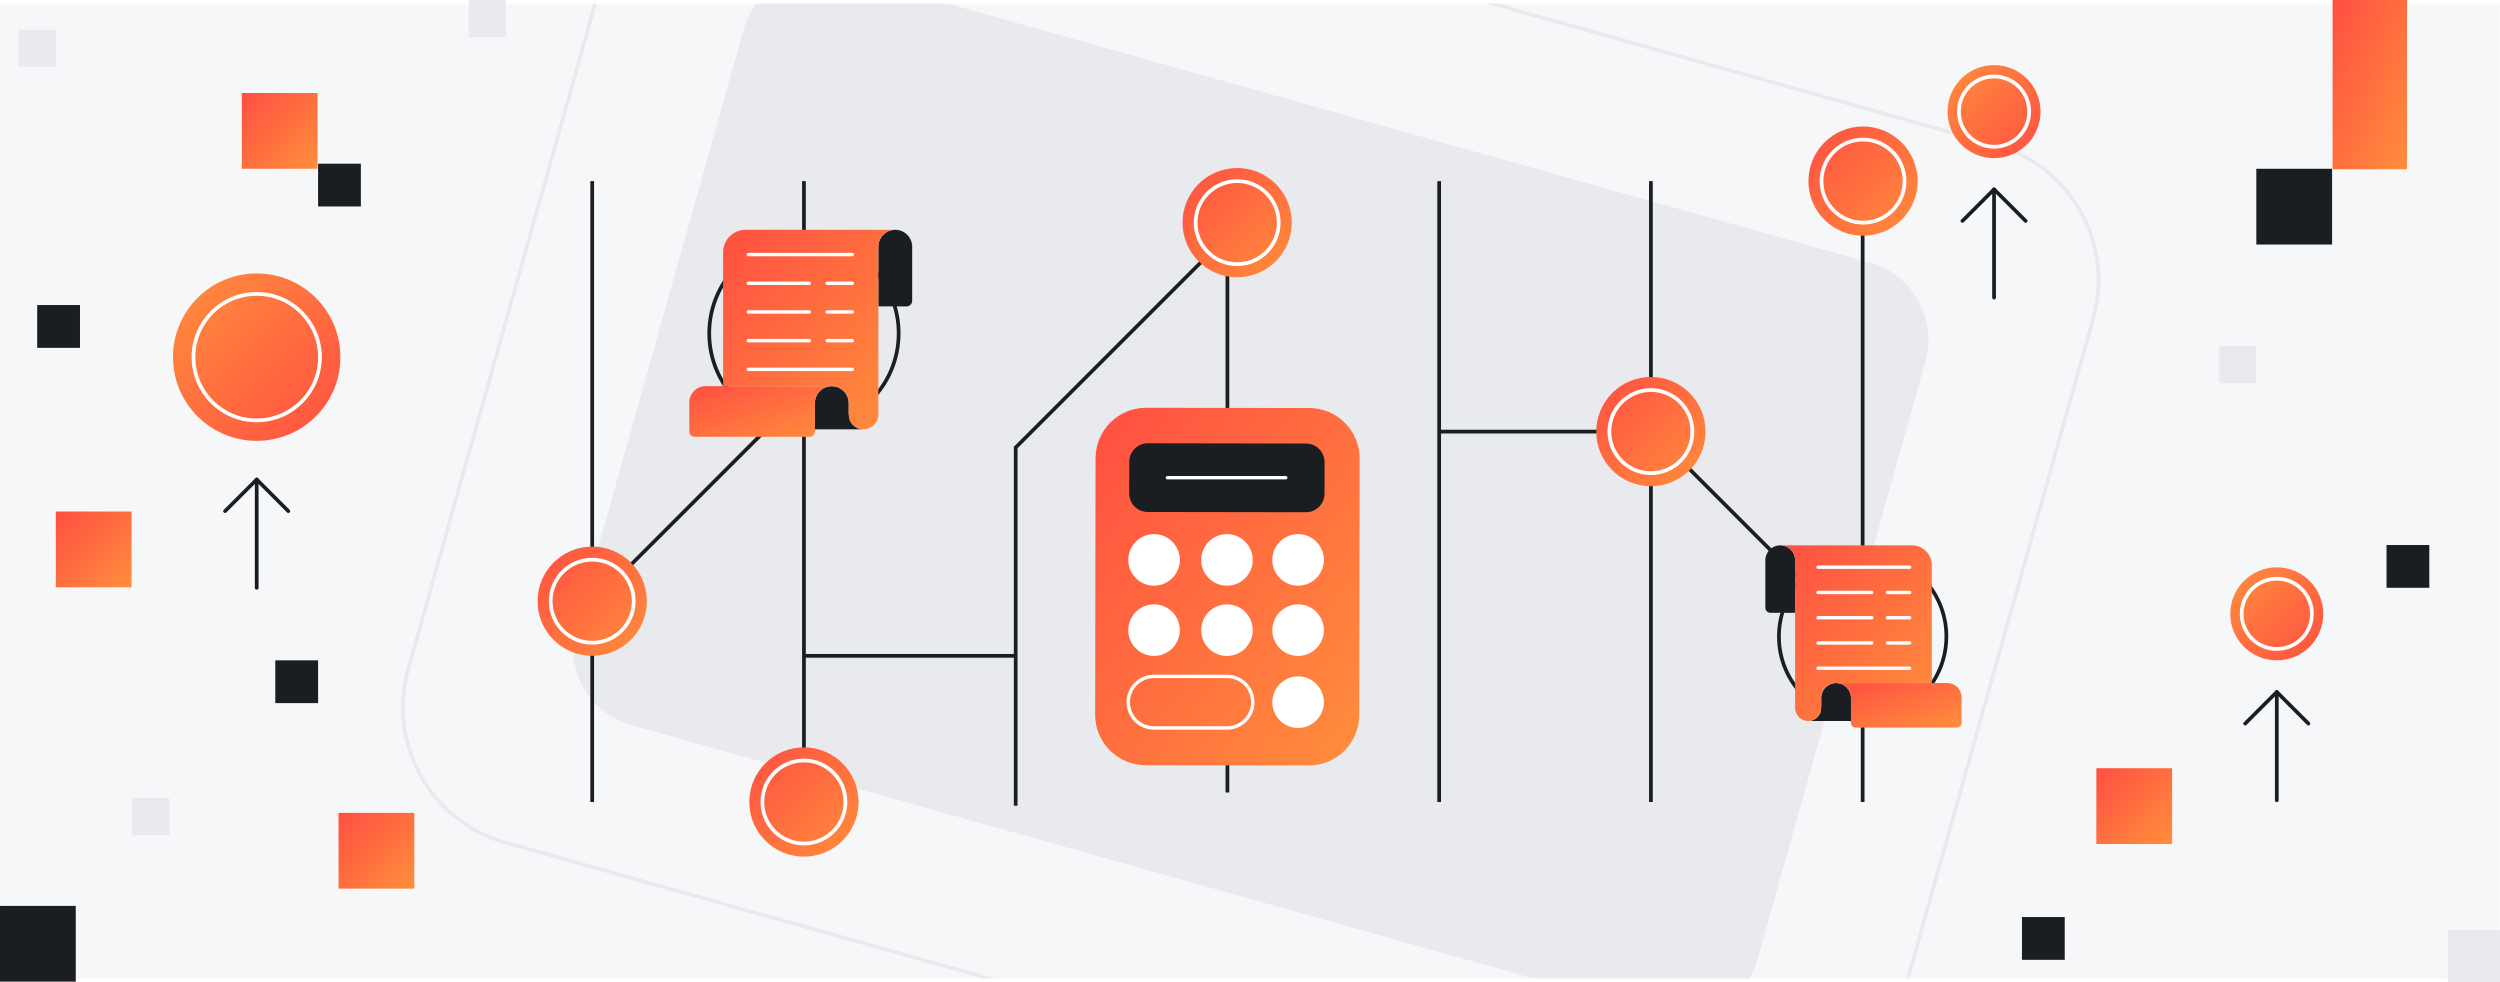
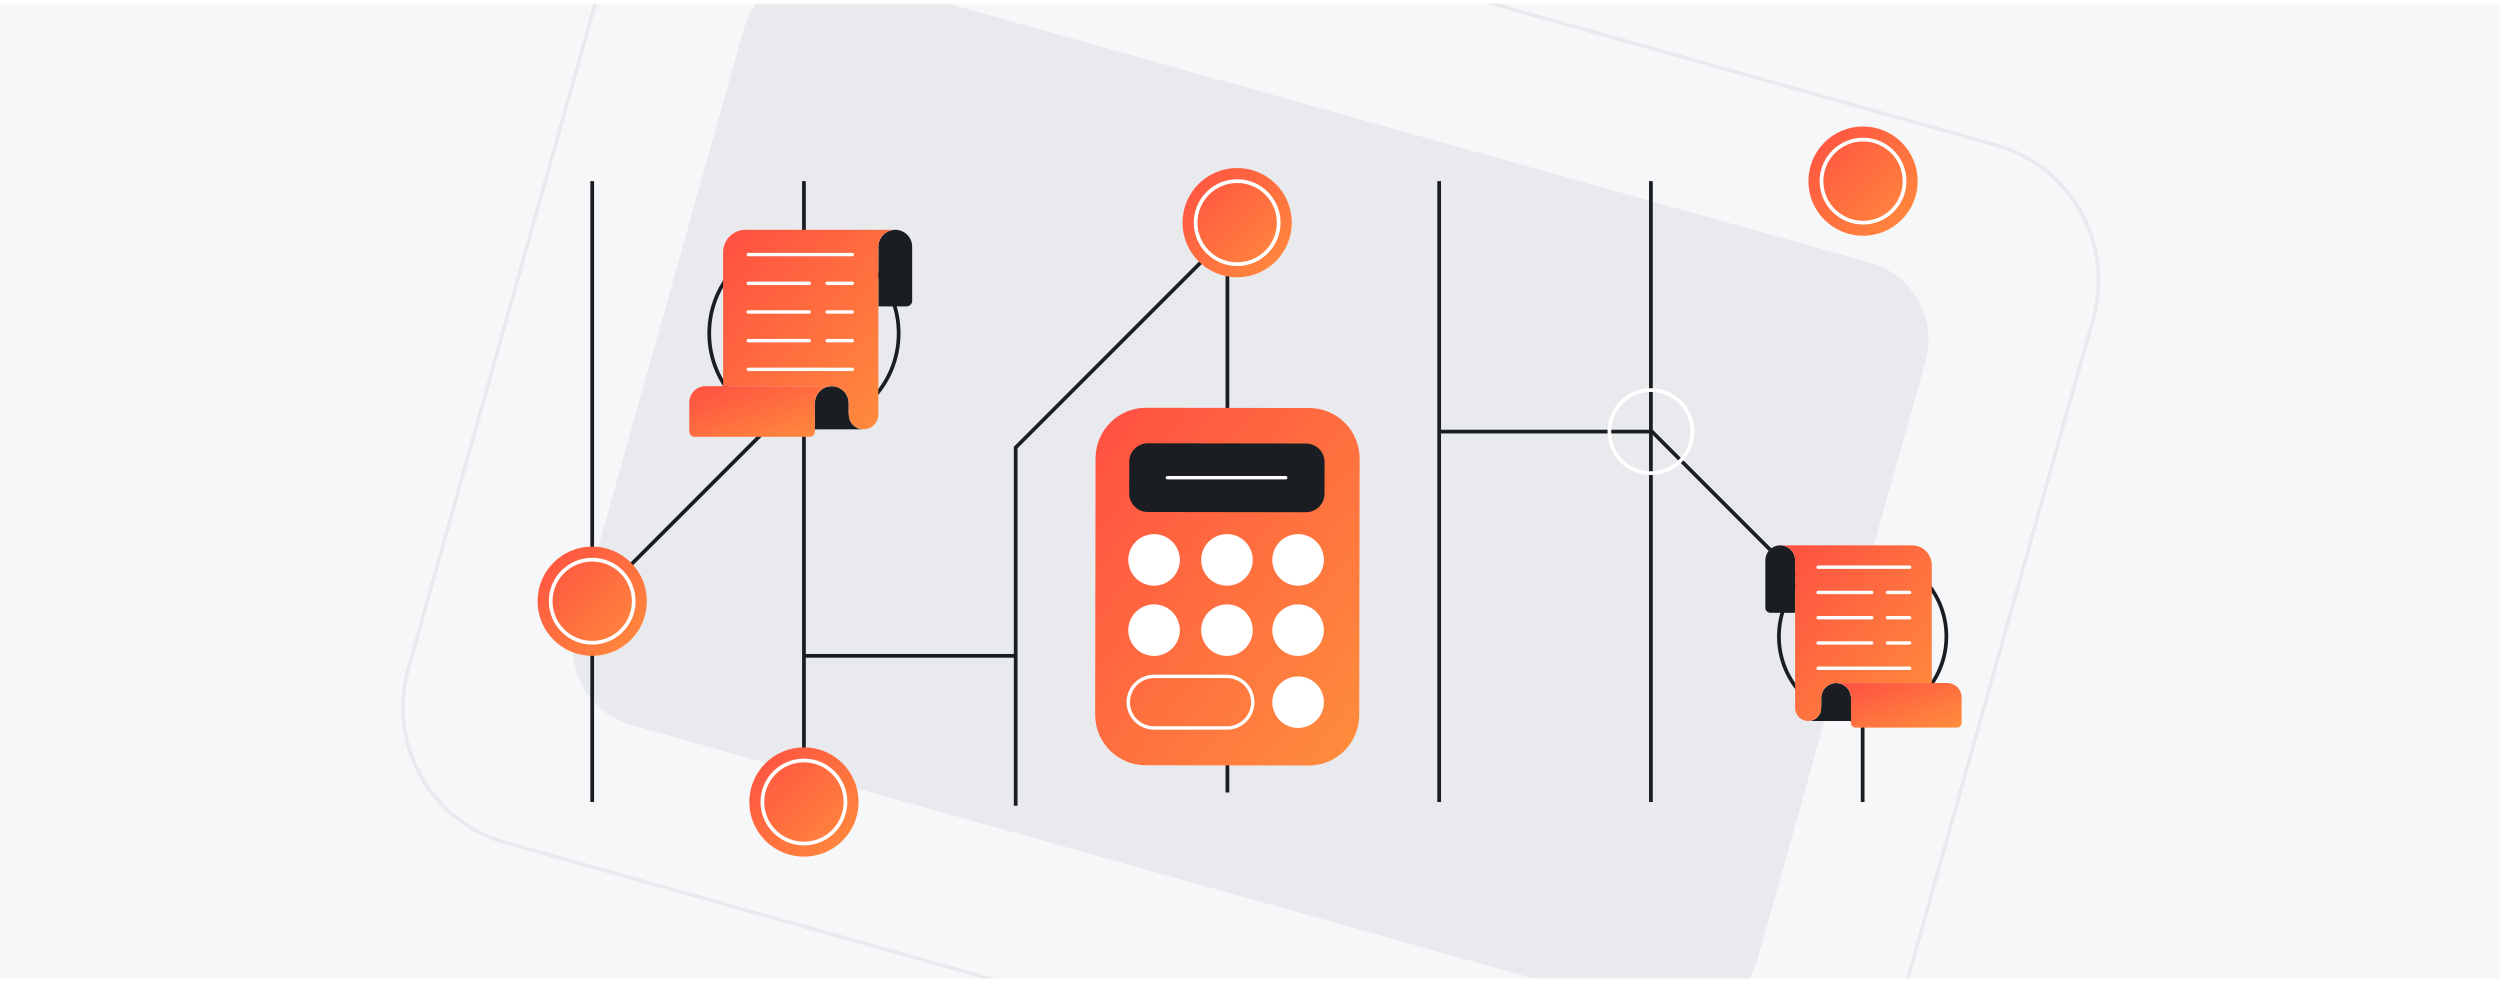
<svg xmlns="http://www.w3.org/2000/svg" width="1344" height="528" viewBox="0 0 1344 528" fill="none">
  <rect x="0" y="0" width="1344" height="528" fill="#333333" stroke="none" />
  <g clip-path="url(#clip0_357_13665)">
    <rect width="1344" height="528" fill="white" />
    <rect width="1344" height="528" fill="white" />
    <mask id="mask0_357_13665" style="mask-type:luminance" maskUnits="userSpaceOnUse" x="0" y="2" width="1344" height="525">
      <path d="M1344 2H0V526.05H1344V2Z" fill="white" />
    </mask>
    <g mask="url(#mask0_357_13665)">
      <path d="M1357.47 -13.04H-13.47V541.1H1357.47V-13.04Z" fill="#F6F7F8" />
      <path d="M1005.37 141.209L452.85 -13.992C429.976 -20.417 406.225 -7.083 399.799 15.791L309.645 336.74C303.22 359.614 316.554 383.365 339.428 389.791L891.944 544.992C914.818 551.417 938.57 538.083 944.995 515.209L1035.15 194.26C1041.57 171.386 1028.24 147.635 1005.37 141.209Z" fill="#E8EAED" />
      <path d="M1073.12 78.018L427.911 -103.221C387.773 -114.496 346.094 -91.097 334.819 -50.959L219.415 359.881C208.14 400.019 231.539 441.698 271.677 452.973L916.886 634.211C957.024 645.486 998.703 622.087 1009.98 581.949L1125.38 171.11C1136.66 130.971 1113.26 89.292 1073.12 78.018Z" stroke="#E8EAED" stroke-width="2" stroke-miterlimit="10" />
    </g>
    <g clip-path="url(#clip1_357_13665)">
      <path d="M1253.73 90.73H1213V131.46H1253.73V90.73Z" fill="#1A1D21" />
      <path d="M40.73 487H0V527.73H40.73V487Z" fill="#1A1D21" />
      <path d="M1306 293H1283V316H1306V293Z" fill="#1A1D21" />
      <path d="M171 355H148V378H171V355Z" fill="#1A1D21" />
      <path d="M43 164H20V187H43V164Z" fill="#1A1D21" />
      <path d="M1110 493H1087V516H1110V493Z" fill="#1A1D21" />
      <path d="M194 88H171V111H194V88Z" fill="#1A1D21" />
      <path d="M1294 0H1254V91H1294V0Z" fill="url(#paint0_linear_357_13665)" />
      <path d="M1167.73 413H1127V453.73H1167.73V413Z" fill="url(#paint1_linear_357_13665)" />
      <path d="M222.73 437H182V477.73H222.73V437Z" fill="url(#paint2_linear_357_13665)" />
      <path d="M70.73 275H30V315.73H70.73V275Z" fill="url(#paint3_linear_357_13665)" />
      <path d="M170.73 50H130V90.73H170.73V50Z" fill="url(#paint4_linear_357_13665)" />
      <path d="M1344 500H1316V528H1344V500Z" fill="#E8EAED" />
      <path d="M1213 186H1193V206H1213V186Z" fill="#E8EAED" />
      <path d="M272 0H252V20H272V0Z" fill="#E8EAED" />
      <path d="M91 429H71V449H91V429Z" fill="#E8EAED" />
-       <path d="M30 16H10V36H30V16Z" fill="#E8EAED" />
      <path d="M138 147C113.147 147 93 167.147 93 192C93 216.853 113.147 237 138 237C162.853 237 183 216.853 183 192C183 167.147 162.853 147 138 147Z" fill="url(#paint5_linear_357_13665)" />
      <path d="M138 158C119.222 158 104 173.222 104 192C104 210.778 119.222 226 138 226C156.778 226 172 210.778 172 192C172 173.222 156.778 158 138 158Z" stroke="white" stroke-width="2" stroke-miterlimit="10" />
      <path d="M1224 305C1210.19 305 1199 316.193 1199 330C1199 343.807 1210.19 355 1224 355C1237.81 355 1249 343.807 1249 330C1249 316.193 1237.81 305 1224 305Z" fill="url(#paint6_linear_357_13665)" />
      <path d="M1224 311.111C1213.57 311.111 1205.11 319.568 1205.11 330C1205.11 340.432 1213.57 348.889 1224 348.889C1234.43 348.889 1242.89 340.432 1242.89 330C1242.89 319.568 1234.43 311.111 1224 311.111Z" stroke="white" stroke-width="2" stroke-miterlimit="10" />
      <path d="M1072 35C1058.19 35 1047 46.193 1047 60C1047 73.807 1058.19 85 1072 85C1085.81 85 1097 73.807 1097 60C1097 46.193 1085.81 35 1072 35Z" fill="url(#paint7_linear_357_13665)" />
      <path d="M1072 41.111C1061.57 41.111 1053.11 49.568 1053.11 60C1053.11 70.432 1061.57 78.889 1072 78.889C1082.43 78.889 1090.89 70.432 1090.89 60C1090.89 49.568 1082.43 41.111 1072 41.111Z" stroke="white" stroke-width="2" stroke-miterlimit="10" />
      <path d="M138.003 257.78L155 274.783" stroke="#1A1D21" stroke-width="2" stroke-linecap="round" stroke-linejoin="round" />
      <path d="M121 274.783L138.003 257.78L138.003 316" stroke="#1A1D21" stroke-width="2" stroke-linecap="round" stroke-linejoin="round" />
      <path d="M1224 372L1241 389.003" stroke="#1A1D21" stroke-width="2" stroke-linecap="round" stroke-linejoin="round" />
      <path d="M1207 389.003L1224 372L1224 430.22" stroke="#1A1D21" stroke-width="2" stroke-linecap="round" stroke-linejoin="round" />
      <path d="M1072 101.78L1089 118.783" stroke="#1A1D21" stroke-width="2" stroke-linecap="round" stroke-linejoin="round" />
      <path d="M1055 118.783L1072 101.78L1072 160" stroke="#1A1D21" stroke-width="2" stroke-linecap="round" stroke-linejoin="round" />
    </g>
    <path d="M887.53 97.37V431.16" stroke="#1A1D21" stroke-width="2" stroke-miterlimit="10" />
    <path d="M318.37 97.37V431.16" stroke="#1A1D21" stroke-width="2" stroke-miterlimit="10" />
    <path d="M432.2 223.75V431.16" stroke="#1A1D21" stroke-width="2" stroke-miterlimit="10" />
    <path d="M432.2 97.37V128.34" stroke="#1A1D21" stroke-width="2" stroke-miterlimit="10" />
    <path d="M546.03 433.15V240.58L659.86 126.75" stroke="#1A1D21" stroke-width="2" stroke-miterlimit="10" />
    <path d="M659.86 92.25V426.04" stroke="#1A1D21" stroke-width="2" stroke-miterlimit="10" />
-     <path d="M1001.36 73.19V297.17" stroke="#1A1D21" stroke-width="2" stroke-miterlimit="10" />
    <path d="M420.98 221.83L319.56 323.24" stroke="#1A1D21" stroke-width="2" stroke-miterlimit="10" />
    <path d="M432.2 230.11C460.322 230.11 483.12 207.312 483.12 179.19C483.12 151.068 460.322 128.27 432.2 128.27C404.078 128.27 381.28 151.068 381.28 179.19C381.28 207.312 404.078 230.11 432.2 230.11Z" stroke="#1A1D21" stroke-width="2" stroke-miterlimit="10" />
    <path d="M665.1 149.07C681.321 149.07 694.47 135.921 694.47 119.7C694.47 103.479 681.321 90.33 665.1 90.33C648.879 90.33 635.73 103.479 635.73 119.7C635.73 135.921 648.879 149.07 665.1 149.07Z" fill="url(#paint8_linear_357_13665)" />
    <path d="M665.1 142.03C677.432 142.03 687.43 132.033 687.43 119.7C687.43 107.368 677.432 97.37 665.1 97.37C652.767 97.37 642.77 107.368 642.77 119.7C642.77 132.033 652.767 142.03 665.1 142.03Z" stroke="white" stroke-width="2" stroke-miterlimit="10" />
    <path d="M318.37 352.58C334.591 352.58 347.74 339.431 347.74 323.21C347.74 306.989 334.591 293.84 318.37 293.84C302.149 293.84 289 306.989 289 323.21C289 339.431 302.149 352.58 318.37 352.58Z" fill="url(#paint9_linear_357_13665)" />
    <path d="M318.37 345.54C330.703 345.54 340.7 335.542 340.7 323.21C340.7 310.877 330.703 300.88 318.37 300.88C306.038 300.88 296.04 310.877 296.04 323.21C296.04 335.542 306.038 345.54 318.37 345.54Z" stroke="white" stroke-width="2" stroke-miterlimit="10" />
    <path d="M773.7 97.37V431.16" stroke="#1A1D21" stroke-width="2" stroke-miterlimit="10" />
    <path d="M968.02 311.93L888.12 232.03H773.7" stroke="#1A1D21" stroke-width="2" stroke-miterlimit="10" />
    <path d="M1001.36 387.19C1026.22 387.19 1046.37 367.038 1046.37 342.18C1046.37 317.322 1026.22 297.17 1001.36 297.17C976.502 297.17 956.35 317.322 956.35 342.18C956.35 367.038 976.502 387.19 1001.36 387.19Z" stroke="#1A1D21" stroke-width="2" stroke-miterlimit="10" />
    <path d="M1001.57 126.74C1017.79 126.74 1030.94 113.591 1030.94 97.37C1030.94 81.149 1017.79 68 1001.57 68C985.349 68 972.2 81.149 972.2 97.37C972.2 113.591 985.349 126.74 1001.57 126.74Z" fill="url(#paint10_linear_357_13665)" />
    <path d="M1001.57 119.7C1013.9 119.7 1023.9 109.703 1023.9 97.37C1023.9 85.037 1013.9 75.04 1001.57 75.04C989.237 75.04 979.24 85.037 979.24 97.37C979.24 109.703 989.237 119.7 1001.57 119.7Z" stroke="white" stroke-width="2" stroke-miterlimit="10" />
-     <path d="M887.53 261.4C903.751 261.4 916.9 248.251 916.9 232.03C916.9 215.809 903.751 202.66 887.53 202.66C871.309 202.66 858.16 215.809 858.16 232.03C858.16 248.251 871.309 261.4 887.53 261.4Z" fill="url(#paint11_linear_357_13665)" />
    <path d="M887.53 254.36C899.863 254.36 909.86 244.362 909.86 232.03C909.86 219.697 899.863 209.7 887.53 209.7C875.198 209.7 865.2 219.697 865.2 232.03C865.2 244.362 875.198 254.36 887.53 254.36Z" stroke="white" stroke-width="2" stroke-miterlimit="10" />
    <path d="M432.2 460.53C448.421 460.53 461.57 447.381 461.57 431.16C461.57 414.939 448.421 401.79 432.2 401.79C415.979 401.79 402.83 414.939 402.83 431.16C402.83 447.381 415.979 460.53 432.2 460.53Z" fill="url(#paint12_linear_357_13665)" />
    <path d="M432.2 453.49C444.533 453.49 454.53 443.493 454.53 431.16C454.53 418.828 444.533 408.83 432.2 408.83C419.868 408.83 409.87 418.828 409.87 431.16C409.87 443.493 419.868 453.49 432.2 453.49Z" stroke="white" stroke-width="2" stroke-miterlimit="10" />
    <path d="M546.03 352.58H432.2" stroke="#1A1D21" stroke-width="2" stroke-miterlimit="10" />
    <path d="M703.836 219.356L616.167 219.219C601.172 219.195 588.998 231.332 588.974 246.326L588.757 384.206C588.734 399.2 600.87 411.375 615.865 411.398L703.535 411.536C718.529 411.56 730.704 399.423 730.727 384.429L730.944 246.549C730.967 231.555 718.831 219.38 703.836 219.356Z" fill="url(#paint13_linear_357_13665)" />
    <path d="M702.126 238.444L617.077 238.31C611.565 238.302 607.09 242.763 607.081 248.275L607.054 265.245C607.046 270.756 611.507 275.232 617.019 275.24L702.068 275.374C707.58 275.383 712.055 270.921 712.064 265.41L712.091 248.44C712.099 242.928 707.638 238.453 702.126 238.444Z" fill="#1A1D21" />
    <path d="M659.63 363.63H620.42C612.765 363.63 606.56 369.835 606.56 377.49V377.5C606.56 385.155 612.765 391.36 620.42 391.36H659.63C667.285 391.36 673.49 385.155 673.49 377.5V377.49C673.49 369.835 667.285 363.63 659.63 363.63Z" stroke="white" stroke-width="1.83" stroke-linecap="round" stroke-linejoin="round" />
    <path d="M697.86 391.35C705.515 391.35 711.72 385.145 711.72 377.49C711.72 369.835 705.515 363.63 697.86 363.63C690.205 363.63 684 369.835 684 377.49C684 385.145 690.205 391.35 697.86 391.35Z" fill="white" />
    <path d="M697.86 352.63C705.515 352.63 711.72 346.425 711.72 338.77C711.72 331.115 705.515 324.91 697.86 324.91C690.205 324.91 684 331.115 684 338.77C684 346.425 690.205 352.63 697.86 352.63Z" fill="white" />
    <path d="M697.86 314.86C705.515 314.86 711.72 308.655 711.72 301C711.72 293.345 705.515 287.14 697.86 287.14C690.205 287.14 684 293.345 684 301C684 308.655 690.205 314.86 697.86 314.86Z" fill="white" />
    <path d="M659.62 352.63C667.275 352.63 673.48 346.425 673.48 338.77C673.48 331.115 667.275 324.91 659.62 324.91C651.965 324.91 645.76 331.115 645.76 338.77C645.76 346.425 651.965 352.63 659.62 352.63Z" fill="white" />
    <path d="M659.62 314.86C667.275 314.86 673.48 308.655 673.48 301C673.48 293.345 667.275 287.14 659.62 287.14C651.965 287.14 645.76 293.345 645.76 301C645.76 308.655 651.965 314.86 659.62 314.86Z" fill="white" />
    <path d="M620.42 352.63C628.075 352.63 634.28 346.425 634.28 338.77C634.28 331.115 628.075 324.91 620.42 324.91C612.765 324.91 606.56 331.115 606.56 338.77C606.56 346.425 612.765 352.63 620.42 352.63Z" fill="white" />
    <path d="M620.42 314.86C628.075 314.86 634.28 308.655 634.28 301C634.28 293.345 628.075 287.14 620.42 287.14C612.765 287.14 606.56 293.345 606.56 301C606.56 308.655 612.765 314.86 620.42 314.86Z" fill="white" />
    <path d="M691.21 256.81H627.6" stroke="white" stroke-width="1.83" stroke-linecap="round" stroke-linejoin="round" />
    <path d="M490.39 132.63V161.67C490.39 163.36 489.02 164.73 487.33 164.73H472.2V132.64C472.2 127.62 476.27 123.55 481.3 123.55C483.82 123.55 486.08 124.57 487.73 126.21C489.38 127.86 490.39 130.13 490.39 132.64V132.63Z" fill="#1A1D21" />
    <path d="M464.23 230.8H438.08V216.71C438.08 214.2 439.1 211.92 440.74 210.28C442.39 208.64 444.66 207.62 447.17 207.62C447.8 207.62 448.41 207.68 449.02 207.81C453.15 208.66 456.26 212.32 456.26 216.72V222.85C456.26 225.04 457.16 227.04 458.59 228.48C460.03 229.92 462.02 230.81 464.22 230.81L464.23 230.8Z" fill="#1A1D21" />
    <path d="M388.75 207.61H447.19C444.67 207.61 442.4 208.63 440.76 210.27C439.12 211.92 438.1 214.2 438.1 216.7V231.98C438.1 233.56 436.82 234.84 435.24 234.84H373.42C371.84 234.84 370.56 233.56 370.56 231.98V216.36C370.56 211.52 374.49 207.6 379.32 207.6H388.76L388.75 207.61Z" fill="url(#paint14_linear_357_13665)" />
-     <path d="M400.82 123.54C394.15 123.54 388.75 128.94 388.75 135.62V207.62H447.19C447.82 207.62 448.43 207.68 449.04 207.81C453.17 208.66 456.28 212.32 456.28 216.72V222.85C456.28 225.04 457.18 227.04 458.61 228.48C460.05 229.92 462.04 230.81 464.24 230.81C468.63 230.81 472.2 227.24 472.2 222.85V132.64C472.2 127.62 476.27 123.55 481.3 123.55H400.83L400.82 123.54Z" fill="url(#paint15_linear_357_13665)" />
+     <path d="M400.82 123.54C394.15 123.54 388.75 128.94 388.75 135.62V207.62H447.19C447.82 207.62 448.43 207.68 449.04 207.81C453.17 208.66 456.28 212.32 456.28 216.72V222.85C456.28 225.04 457.18 227.04 458.61 228.48C460.05 229.92 462.04 230.81 464.24 230.81C468.63 230.81 472.2 227.24 472.2 222.85V132.64C472.2 127.62 476.27 123.55 481.3 123.55L400.82 123.54Z" fill="url(#paint15_linear_357_13665)" />
    <path d="M458.18 136.87H402.29" stroke="white" stroke-width="1.83" stroke-linecap="round" stroke-linejoin="round" />
    <path d="M435.02 183.14H402.29" stroke="white" stroke-width="1.83" stroke-linecap="round" stroke-linejoin="round" />
    <path d="M458.18 183.14H444.69" stroke="white" stroke-width="1.83" stroke-linecap="round" stroke-linejoin="round" />
    <path d="M435.02 167.72H402.29" stroke="white" stroke-width="1.83" stroke-linecap="round" stroke-linejoin="round" />
    <path d="M458.18 167.72H444.69" stroke="white" stroke-width="1.83" stroke-linecap="round" stroke-linejoin="round" />
    <path d="M435.02 152.29H402.29" stroke="white" stroke-width="1.83" stroke-linecap="round" stroke-linejoin="round" />
    <path d="M458.18 152.29H444.69" stroke="white" stroke-width="1.83" stroke-linecap="round" stroke-linejoin="round" />
    <path d="M458.18 198.56H402.29" stroke="white" stroke-width="1.83" stroke-linecap="round" stroke-linejoin="round" />
    <path d="M1001.36 387.07V431.16" stroke="#1A1D21" stroke-width="2" stroke-miterlimit="10" />
    <path d="M949.05 301.18V326.75C949.05 328.24 950.26 329.44 951.75 329.44H965.07V301.18C965.07 296.76 961.49 293.18 957.06 293.18C954.84 293.18 952.85 294.07 951.4 295.52C949.95 296.97 949.06 298.97 949.06 301.18H949.05Z" fill="#1A1D21" />
    <path d="M972.07 387.61H995.09V375.21C995.09 373 994.19 371 992.75 369.55C991.3 368.11 989.3 367.21 987.09 367.21C986.53 367.21 986 367.26 985.46 367.38C981.82 368.13 979.09 371.35 979.09 375.22V380.61C979.09 382.54 978.3 384.3 977.04 385.57C975.77 386.84 974.02 387.62 972.08 387.62L972.07 387.61Z" fill="#1A1D21" />
    <path d="M1038.54 367.2H987.09C989.31 367.2 991.3 368.1 992.75 369.54C994.19 370.99 995.09 373 995.09 375.2V387.6V388.64C995.09 390.03 996.22 391.16 997.61 391.16H1052.04C1053.43 391.16 1054.56 390.03 1054.56 388.64V374.89C1054.56 370.63 1051.1 367.18 1046.85 367.18H1038.54V367.2Z" fill="url(#paint16_linear_357_13665)" />
    <path d="M1027.9 293.18C1033.78 293.18 1038.53 297.94 1038.53 303.81V367.2H987.08C986.52 367.2 985.99 367.25 985.45 367.37C981.81 368.12 979.08 371.34 979.08 375.21V380.6C979.08 382.53 978.29 384.29 977.03 385.56C975.76 386.83 974.01 387.61 972.07 387.61C968.2 387.61 965.06 384.47 965.06 380.6V342.67V329.43V301.17C965.06 296.75 961.48 293.17 957.05 293.17H1027.9V293.18Z" fill="url(#paint17_linear_357_13665)" />
    <path d="M977.4 304.92H1026.61" stroke="white" stroke-width="1.83" stroke-linecap="round" stroke-linejoin="round" />
    <path d="M1006.22 318.5H977.4" stroke="white" stroke-width="1.83" stroke-linecap="round" stroke-linejoin="round" />
    <path d="M1026.61 318.5H1014.73" stroke="white" stroke-width="1.83" stroke-linecap="round" stroke-linejoin="round" />
    <path d="M1006.22 332.08H977.4" stroke="white" stroke-width="1.83" stroke-linecap="round" stroke-linejoin="round" />
    <path d="M1026.61 332.08H1014.73" stroke="white" stroke-width="1.83" stroke-linecap="round" stroke-linejoin="round" />
    <path d="M1006.22 345.65H977.4" stroke="white" stroke-width="1.83" stroke-linecap="round" stroke-linejoin="round" />
    <path d="M1026.61 345.65H1014.73" stroke="white" stroke-width="1.83" stroke-linecap="round" stroke-linejoin="round" />
    <path d="M977.4 359.23H1026.61" stroke="white" stroke-width="1.83" stroke-linecap="round" stroke-linejoin="round" />
  </g>
  <defs>
    <linearGradient id="paint0_linear_357_13665" x1="1254" y1="0" x2="1321.05" y2="29.471" gradientUnits="userSpaceOnUse">
      <stop stop-color="#FF4F42" />
      <stop offset="1" stop-color="#FF8E3C" />
    </linearGradient>
    <linearGradient id="paint1_linear_357_13665" x1="1127" y1="413" x2="1167.73" y2="453.73" gradientUnits="userSpaceOnUse">
      <stop stop-color="#FF4F42" />
      <stop offset="1" stop-color="#FF8E3C" />
    </linearGradient>
    <linearGradient id="paint2_linear_357_13665" x1="182" y1="437" x2="222.73" y2="477.73" gradientUnits="userSpaceOnUse">
      <stop stop-color="#FF4F42" />
      <stop offset="1" stop-color="#FF8E3C" />
    </linearGradient>
    <linearGradient id="paint3_linear_357_13665" x1="30" y1="275" x2="70.73" y2="315.73" gradientUnits="userSpaceOnUse">
      <stop stop-color="#FF4F42" />
      <stop offset="1" stop-color="#FF8E3C" />
    </linearGradient>
    <linearGradient id="paint4_linear_357_13665" x1="130" y1="50" x2="170.73" y2="90.73" gradientUnits="userSpaceOnUse">
      <stop stop-color="#FF4F42" />
      <stop offset="1" stop-color="#FF8E3C" />
    </linearGradient>
    <linearGradient id="paint5_linear_357_13665" x1="183" y1="237" x2="93" y2="147" gradientUnits="userSpaceOnUse">
      <stop stop-color="#FF4F42" />
      <stop offset="1" stop-color="#FF8E3C" />
    </linearGradient>
    <linearGradient id="paint6_linear_357_13665" x1="1249" y1="355" x2="1199" y2="305" gradientUnits="userSpaceOnUse">
      <stop stop-color="#FF4F42" />
      <stop offset="1" stop-color="#FF8E3C" />
    </linearGradient>
    <linearGradient id="paint7_linear_357_13665" x1="1097" y1="85" x2="1047" y2="35" gradientUnits="userSpaceOnUse">
      <stop stop-color="#FF4F42" />
      <stop offset="1" stop-color="#FF8E3C" />
    </linearGradient>
    <linearGradient id="paint8_linear_357_13665" x1="635.73" y1="90.33" x2="694.47" y2="149.07" gradientUnits="userSpaceOnUse">
      <stop stop-color="#FF4F42" />
      <stop offset="1" stop-color="#FF8E3C" />
    </linearGradient>
    <linearGradient id="paint9_linear_357_13665" x1="289" y1="293.84" x2="347.74" y2="352.58" gradientUnits="userSpaceOnUse">
      <stop stop-color="#FF4F42" />
      <stop offset="1" stop-color="#FF8E3C" />
    </linearGradient>
    <linearGradient id="paint10_linear_357_13665" x1="972.2" y1="68" x2="1030.94" y2="126.74" gradientUnits="userSpaceOnUse">
      <stop stop-color="#FF4F42" />
      <stop offset="1" stop-color="#FF8E3C" />
    </linearGradient>
    <linearGradient id="paint11_linear_357_13665" x1="858.16" y1="202.66" x2="916.9" y2="261.4" gradientUnits="userSpaceOnUse">
      <stop stop-color="#FF4F42" />
      <stop offset="1" stop-color="#FF8E3C" />
    </linearGradient>
    <linearGradient id="paint12_linear_357_13665" x1="402.83" y1="401.79" x2="461.57" y2="460.53" gradientUnits="userSpaceOnUse">
      <stop stop-color="#FF4F42" />
      <stop offset="1" stop-color="#FF8E3C" />
    </linearGradient>
    <linearGradient id="paint13_linear_357_13665" x1="589.017" y1="219.176" x2="772.497" y2="355.165" gradientUnits="userSpaceOnUse">
      <stop stop-color="#FF4F42" />
      <stop offset="1" stop-color="#FF8E3C" />
    </linearGradient>
    <linearGradient id="paint14_linear_357_13665" x1="370.56" y1="207.6" x2="387.754" y2="255.968" gradientUnits="userSpaceOnUse">
      <stop stop-color="#FF4F42" />
      <stop offset="1" stop-color="#FF8E3C" />
    </linearGradient>
    <linearGradient id="paint15_linear_357_13665" x1="388.75" y1="123.54" x2="494.862" y2="215.091" gradientUnits="userSpaceOnUse">
      <stop stop-color="#FF4F42" />
      <stop offset="1" stop-color="#FF8E3C" />
    </linearGradient>
    <linearGradient id="paint16_linear_357_13665" x1="987.09" y1="367.18" x2="1002.22" y2="409.761" gradientUnits="userSpaceOnUse">
      <stop stop-color="#FF4F42" />
      <stop offset="1" stop-color="#FF8E3C" />
    </linearGradient>
    <linearGradient id="paint17_linear_357_13665" x1="957.05" y1="293.17" x2="1050.47" y2="373.77" gradientUnits="userSpaceOnUse">
      <stop stop-color="#FF4F42" />
      <stop offset="1" stop-color="#FF8E3C" />
    </linearGradient>
    <clipPath id="clip0_357_13665">
      <rect width="1344" height="528" fill="white" />
    </clipPath>
    <clipPath id="clip1_357_13665">
-       <rect width="1344" height="528" fill="white" />
-     </clipPath>
+       </clipPath>
  </defs>
</svg>